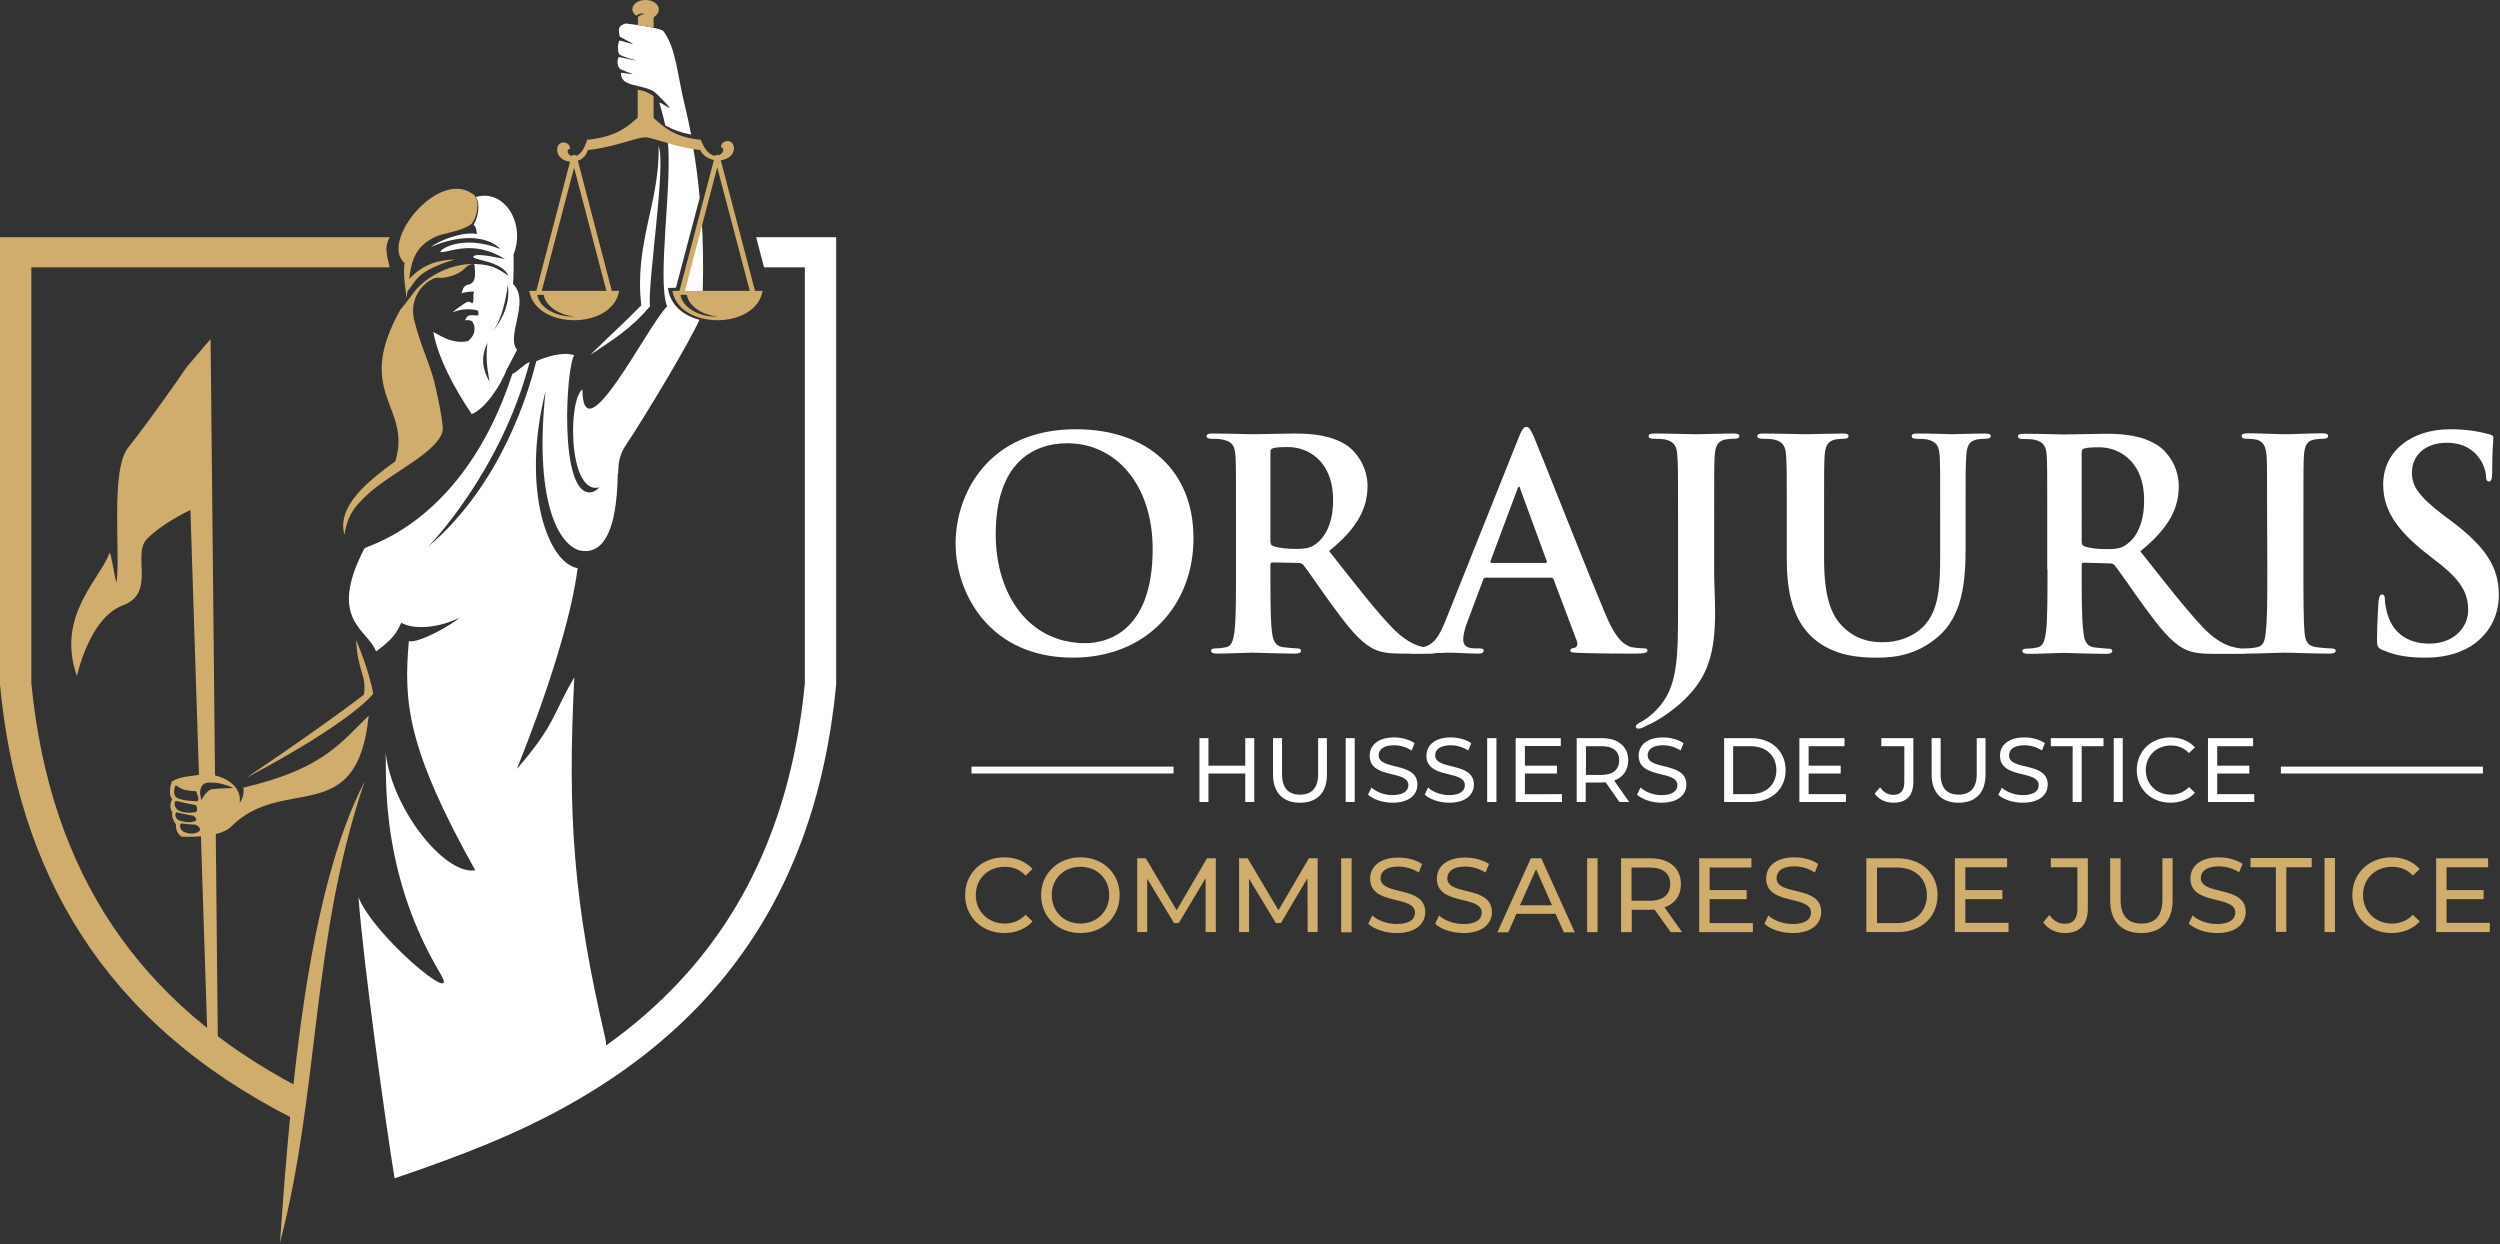
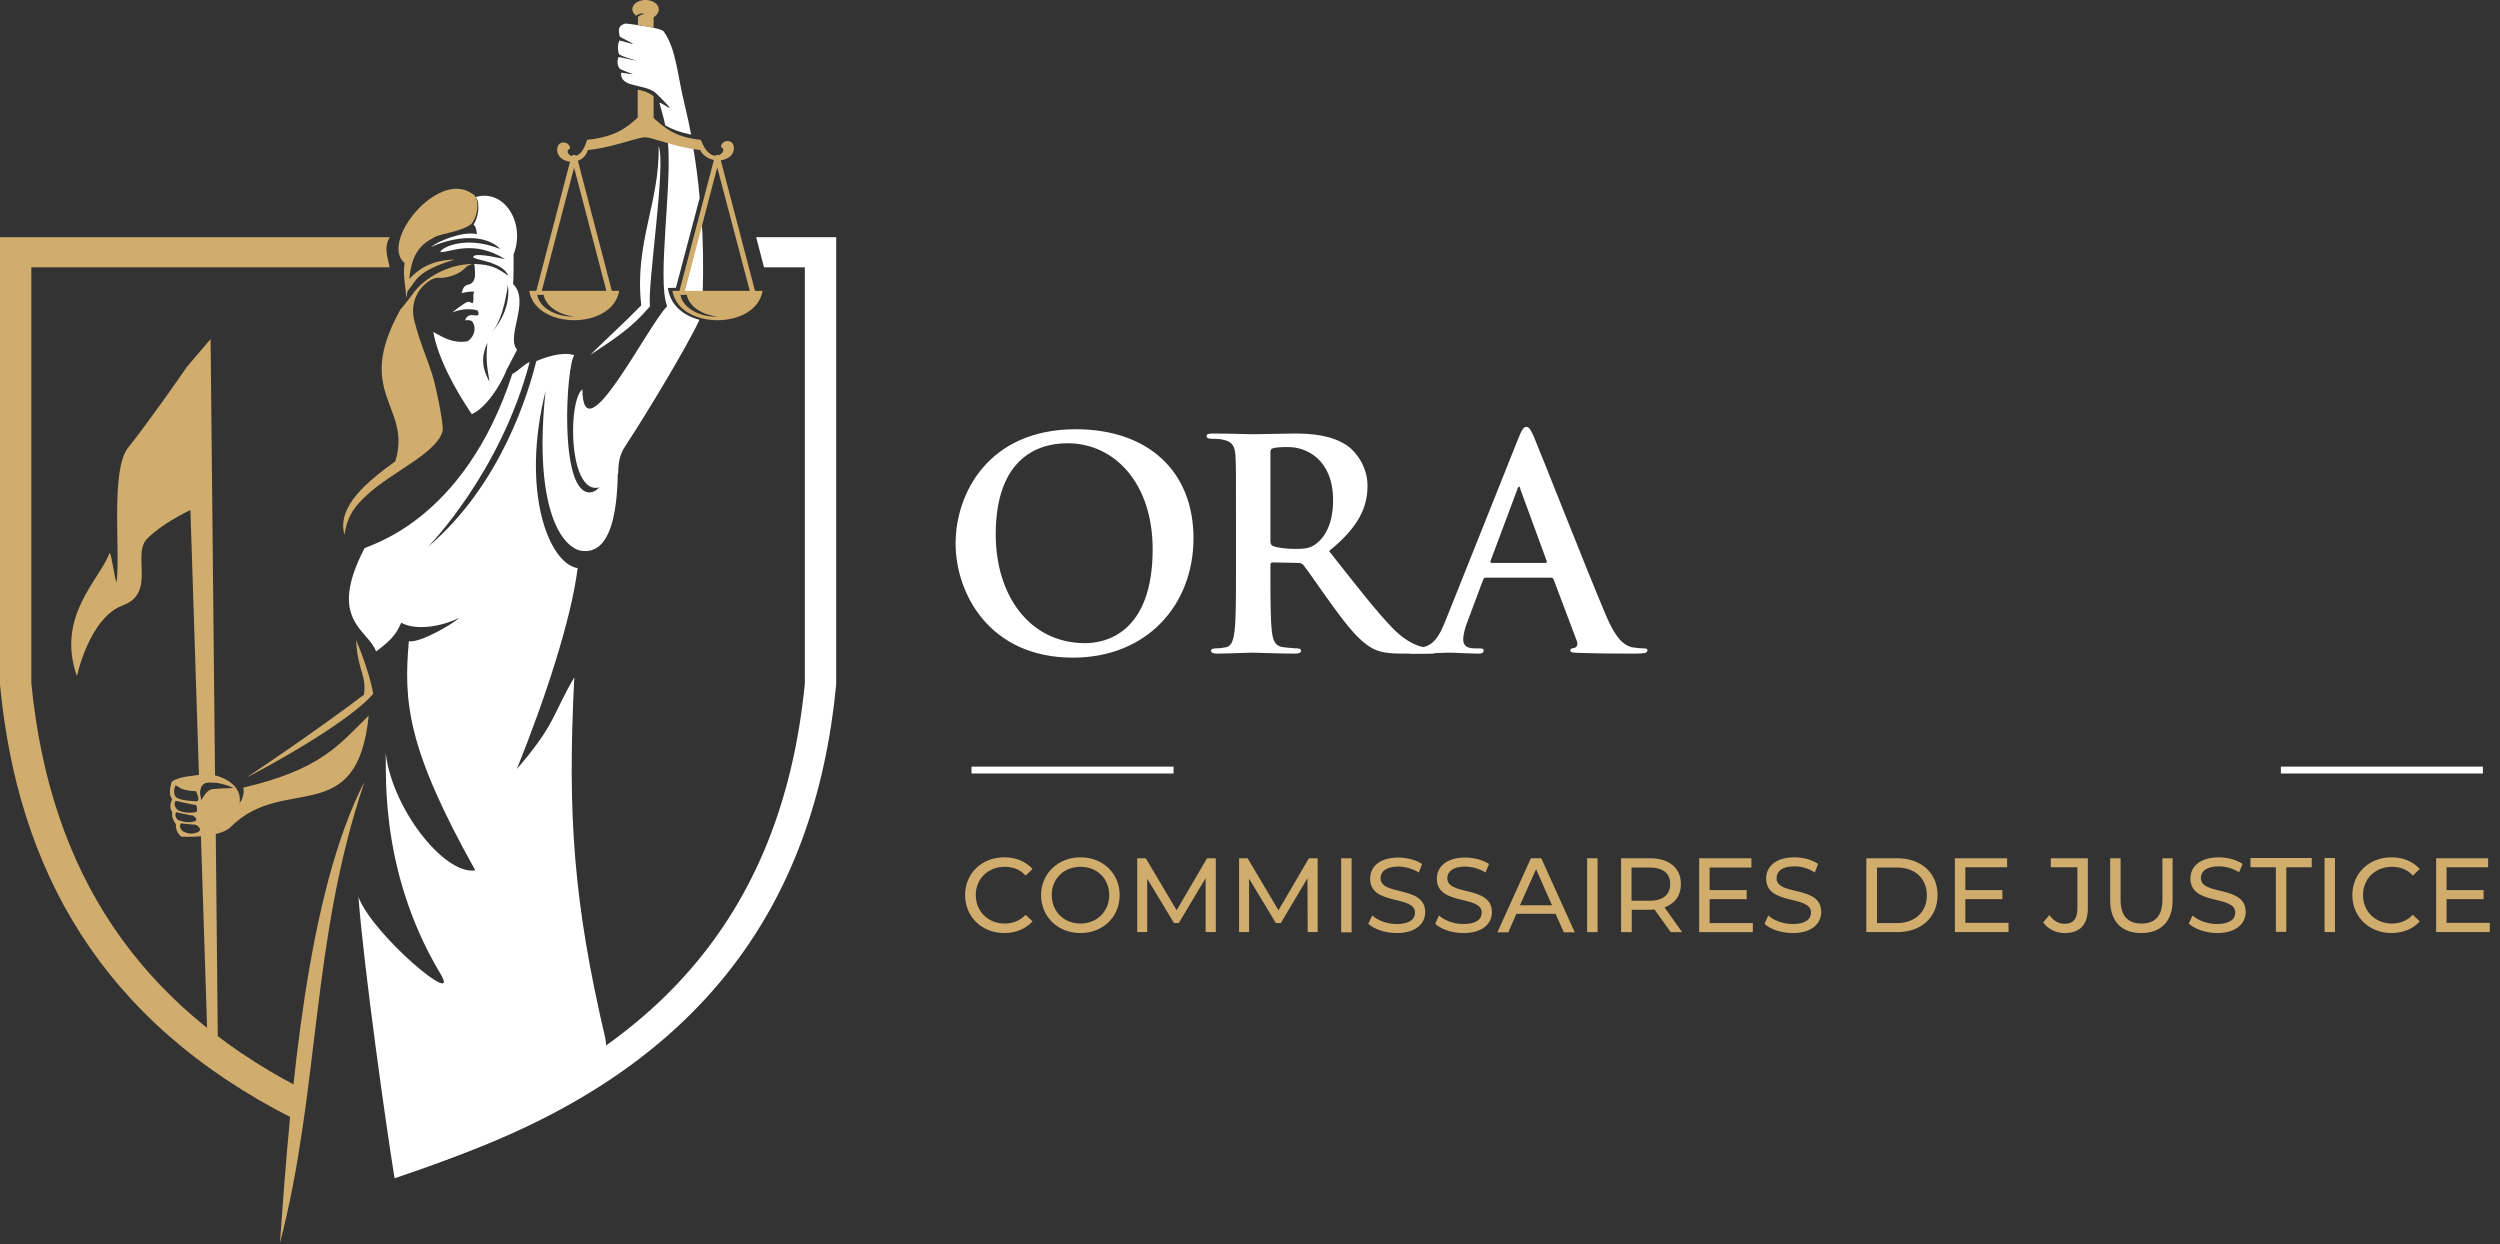
<svg xmlns="http://www.w3.org/2000/svg" version="1.2" viewBox="0 0 1053 524">
  <rect x="0" y="0" width="1053" height="524" fill="#333333" stroke="none" />
  <path fill="#fff" fill-rule="evenodd" d="m175.3 478.7.8.3c97.5-32.2 153.1-91.5 162.9-191.1V112.6h-17.2l-3.3-12.7h33.7v188.5c-8.9 92.4-56.5 165.9-176.1 204zm73.3-329.2c9-8.9 13.7-12.9 21.5-20.9-3-26.2 7.9-43.6 7.3-67 3.3 7.4-4.9 59.2-3.6 67.4-8 9.4-15 13.7-25.2 20.5z" />
  <path fill="#fff" fill-rule="evenodd" d="M260.2 194.2c.1 10.4.2 41.4-16.3 37.6-9.7-3.2-18.8-23.2-14.1-67.1-10.5 41.9 1.2 72.6 13.5 74.6-2.7 21.8-13.8 55.3-25.6 84.6 16.3-18.8 15-23 24.2-38.6-3 58.6-.2 95.2 13 151.8 6.5 27.7-68.4 52.2-88.7 59.2-3.5-21.3-13.1-89.9-15.2-118.4 6.3 16.3 43.5 47.2 34.6 32.4-27.6-46-22.2-90.2-23.3-94.9 1.7 23.8 24.6 53.3 37.9 51.2-28.9-51.7-30.2-71-28-96.5 4.7.8 18.6-7.3 21.3-9.9-8.2 4.1-18.8 5.3-24.5 2.1-1.8 3.9-3.2 6.7-10.6 12.1-3.3-9.3-20.7-13-4.9-43.4.6-1.2 41.7-10.3 62.3-73.5 2.3-1 5.1-4.3 7.3-5-12.4 47.1-42.9 77.9-42.9 77.9 31.4-26.6 42.7-66.3 45.7-78.3 4-1.7 10.9-4.1 16-2.5-3.4 4.2-6.7 58.5 6.7 57.8 4.9-.3 7.3-8.9 11.6-13.2z" />
  <path fill="#fff" fill-rule="evenodd" d="M295.4 90.2c.8 11.6.9 22.7.6 32.6h-8.6l.1-1.2h-.4zm-17.6-46.7c-.4-1.2 4.5 2.7 4.2 1.8-.3-.7-5.7-6.2-6.5-6.7-5.2-3.3-14.3-1.8-13.9-7.9 0-.3 4.8.8 4.9.5 0 0-5.2-1.9-5.4-2.2-.7-.8-1.5-2.5-.6-4.9.2-.3 7.1 1.6 7.3 1.3 0 0-6.8-1.8-7.1-2.7-.5-1.2-.7-3.8.2-5.6 0-.2 5.6 1.6 5.7 1.4-.2-.4-5.5-2.8-5.6-3.2-.5-2.6-.9-4.5 2.5-5.4 0 0 14.9 1.6 16.1 3.4 5.3 7.6 5.6 17.9 8.8 30.9q1.5 6.1 2.7 12.5c-4.6-.9-8-2.2-10.9-3.9-.8-3.9-1.8-7-2.4-9.3zM263.3 188c-2.4 3.6-2.9 7.3-2.9 11.3-20.8 24.2-22.3-30-15.1-35.3.2 28.5 27.3-26.6 35.7-35-4.4-11.2 2.4-52.3.2-70.3 3.2.9 6.8 1.8 10.6 2.4 1.3 7.5 2.3 15 2.9 22.3l-10 37.8-3.4.1c1.1 7.6 6.9 11.7 13.3 13.4-4.5 10-22 39.2-31.3 53.3zm-47.2-68.4c7.4 7.3-3.2 22.1 1.7 27.7l-4.1 7.9h-.1c-2.9 7.8-9.5 17.1-14.9 19.2-6.7-9.8-14.2-23.4-16.2-34.6 4.5 2.6 8.8 5 14.5 3.9 3.5-2.5 3.5-6.6 1.7-8.5 0 0-1.5-.7-2.8-.2 0 0 .3-1.7 2-2.2 1.1-.3 3.4.5 3.6-.3.2-.9-.2-1.4-.3-1.7-2.3-.8-6.7-.9-10.7.8 0 0 5.5-4.5 6.7-4.5 1.3 0 1 .6 1.9.6.8-2.5-.2-2.4.6-4.9-2.3 0-3.3.2-5.4.7.7-.5.2-3.3 3.3-3.7 2.9-1 2.6-4 2.3-7.9l-.1-.5-.4-.2h1.6l.1.1h1.2l.1.1h.9l.1.1h.2l.5.1h.5l.1.1h.4l.1.1h.1l.6.1.1.1h.3l.1.1h.2l.1.1h.3l.1.1h.2l.1.1h.2l.1.1h.2v.1h.2l.8.4h.2l.6.4 1 .5.2.2.2.1h.1l.2.1.2.2.2.1.3.2.2.1.2.2h.1l.2.1.2.2.3.2.5.3.3.2-.2-.4-.1-.1v-.1l-.1-.2-.1-.1-.1-.2-.2-.2v-.1l-.4-.4v-.1q-.2-.2-.5-.4l-.5-.5h-.1v-.1l-.2-.1-.2-.2-.2-.1h-.1l-.2-.2-.2-.1-.2-.2-.3-.1-.2-.1h-.1v-.1l-.7-.3-.2-.1h-.1l-.2-.1-.3-.2h-.1l-.2-.1h-.1l-.1-.1-.2-.1h-.2l-.2-.1-.3-.1-.2-.1-.8-.3-.6-.1-.2-.1h-.2l-.1-.1h-.2l-.6-.2-.2-.1h-.3l-.1-.1h-.4l-.4-.2h-.3l-.2-.1h-.2l-.4-.2h-.3l-.1-.1h-.4l-.1-.1-.2-.1h-.2l-.1-.1h-.1c-.6-.2-.9-.5-.7-.8 1.4-1.8 12.8 1.2 13.3 1.1-13.4-8.2-22.7-2.9-27-2.9-1.5-.5 8.5-7.9 25.1-1.3-6.2-6.2-18.1-5.8-29.2-.9 3-2.5 13.3-6.7 19.3-5.4-.4-2.2-.2-2.6-1.4-4.1 1.8-2.4 3-8.8.9-11.5 12.1-3.6 21.1 11.2 15.9 24.2.1 2.1 0 11.8-.2 12.4zm-10.8 24.8c-1.9 4.1-3.2 9.3.9 16.4-.9-5.6-1.7-8.8-.9-16.4zm8.6-24.4s-1.6 14.4-6.8 20c0 0 8.5-8.7 6.8-20zm188.6 108.9c0-21 13.8-48.1 50.6-48.1 30.6 0 49.6 17.8 49.6 45.9 0 28.1-19.6 50.3-50.8 50.3-35.2 0-49.4-27.1-49.4-48.1zm83 2.4c0-27.5-15.8-44.6-35.9-44.6-14.1 0-30.2 7.9-30.2 38.4 0 25.5 14.1 45.8 37.7 45.8 8.5 0 28.4-4.2 28.4-39.6zm35.1 8.4v-21.5c0-18.7 0-22.1-.2-26.1-.3-4.1-1.2-6.1-5.3-6.9-1-.3-3-.4-4.8-.4-1.3 0-2.1-.3-2.1-1.1 0-.9.9-1.1 2.7-1.1 6.5 0 14.3.3 16.8.3 4.2 0 13.5-.3 17.3-.3 7.8 0 16 .7 22.6 5.2 3.4 2.4 8.4 8.6 8.4 16.8 0 9.1-3.8 17.5-16.2 27.5 10.9 13.8 19.3 24.7 26.6 32.3 6.9 7.1 11.9 7.9 13.7 8.3 1.4.3 2.5.4 3.5.4.9 0 1.4.4 1.4 1 0 1-.8 1.2-2.3 1.2H591c-6.8 0-9.9-.6-13.1-2.3-5.2-2.9-9.9-8.6-16.8-18.1-4.9-6.7-10.5-15-12.1-16.9-.6-.7-1.4-.9-2.2-.9l-10.7-.2c-.6 0-1 .2-1 1v1.7c0 11.4 0 21.1.6 26.2.4 3.6 1.1 6.3 4.8 6.8 1.9.2 4.6.5 6 .5 1 0 1.5.4 1.5 1 0 .8-.9 1.2-2.5 1.2-7.1 0-16.1-.4-18-.4-2.3 0-10 .4-15 .4-1.5 0-2.4-.4-2.4-1.2 0-.6.5-1 2-1 1.8 0 3.3-.3 4.4-.5 2.4-.5 3-3.2 3.5-6.8.6-5.1.6-14.8.6-26.1zm14.5-11.9c0 1.3.3 1.8 1.1 2.2 2.6.9 6.3 1.2 9.3 1.2 5 0 6.5-.5 8.8-2.1 3.6-2.7 7.2-8.3 7.2-18.4 0-17.4-11.5-22.4-18.8-22.4-3 0-5.2.1-6.5.5-.8.2-1.1.7-1.1 1.7z" />
  <path fill="#fff" fill-rule="evenodd" d="M625.8 243.3c-.6 0-.8.2-1.1.9l-6.6 17.6c-1.2 3-1.8 6-1.8 7.5 0 2.2 1.1 3.8 4.9 3.8h1.8c1.5 0 1.9.2 1.9.9 0 1-.8 1.3-2.1 1.3-3.9 0-9.2-.4-13-.4-1.4 0-8.1.4-14.5.4-1.6 0-2.3-.3-2.3-1.3 0-.7.5-.9 1.4-.9 1.1 0 2.9-.2 3.8-.3 5.7-.7 8-4.9 10.5-11l30.8-77.1c1.4-3.5 2.2-4.9 3.4-4.9 1.1 0 1.8 1.1 3.1 4 2.9 6.7 22.5 56.8 30.4 75.3 4.6 11 8.2 12.7 10.8 13.5 1.8.3 3.7.5 5.1.5 1 0 1.6.1 1.6.9 0 1-1.2 1.3-5.6 1.3-4.4 0-13.4 0-23.2-.3-2.2-.1-3.7-.1-3.7-1 0-.7.5-.9 1.7-1.1.9-.2 1.7-1.3 1.1-2.8l-9.8-26c-.2-.6-.6-.8-1.2-.8zm25.1-6.2c.6 0 .7-.3.6-.7l-11.1-30.3c-.1-.5-.2-1.1-.6-1.1-.3 0-.6.6-.7 1.1l-11.3 30.2c-.1.5 0 .8.5.8z" />
-   <path fill="#fff" fill-rule="evenodd" d="M706.8 253.3v-35.2c0-18.6 0-22-.3-26-.2-4.1-1.2-6.1-5.2-7-1-.2-3.1-.3-4.8-.3-1.4 0-2.1-.3-2.1-1.1 0-.9.8-1.1 2.7-1.1 6.5 0 14.2.3 17.4.3 3 0 10.7-.3 15.5-.3 1.7 0 2.6.2 2.6 1.1 0 .8-.8 1.1-2.3 1.1-1.3 0-2 .1-3.5.3-3.3.6-4.3 2.7-4.6 7-.2 4-.2 7.4-.2 26v22.7c0 5.3.4 11.2.4 17.3 0 7-.5 14.9-3 21.7-2.5 7.5-9 16-20.8 23.2-1.6 1-3.6 2-6.2 3.2-.8.5-1.8.7-2.4.7-.5 0-1-.3-1-.9 0-.7.6-1.1 2.7-2.2 1.6-.9 3.5-2.3 5.9-4.7 9.3-9.5 9.2-21.7 9.2-45.8zm45.8-35.2c0-18.6 0-22-.3-26-.2-4.1-1.2-6.1-5.2-7-1-.2-3.1-.3-4.8-.3-1.4 0-2.1-.3-2.1-1.1 0-.9.9-1.1 2.7-1.1 6.5 0 14.2.3 17.9.3 3 0 10.7-.3 15.1-.3 1.8 0 2.7.2 2.7 1.1 0 .8-.7 1.1-2 1.1s-2 .1-3.5.3c-3.3.7-4.3 2.7-4.6 7-.2 4-.2 7.4-.2 26v17.2c0 17.8 3.6 25.3 9.6 30.2 5.5 4.5 11.1 5 15.3 5 5.4 0 12-1.7 16.9-6.6 6.8-6.8 7.1-17.8 7.1-30.4v-15.4c0-18.6 0-22-.2-26-.3-4.1-1.2-6.1-5.3-7-1-.2-3.1-.3-4.4-.3-1.4 0-2.1-.3-2.1-1.1 0-.9.9-1.1 2.6-1.1 6.2 0 14 .3 14.1.3 1.5 0 9.2-.3 14-.3 1.7 0 2.6.2 2.6 1.1 0 .8-.8 1.1-2.3 1.1-1.3 0-2 .1-3.5.3-3.3.7-4.3 2.7-4.5 7-.3 4-.3 7.4-.3 26v13.2c0 13.6-1.3 28.1-11.6 36.9-8.8 7.5-17.6 8.8-25.6 8.8-6.5 0-18.2-.3-27.2-8.4-6.2-5.7-10.9-14.8-10.9-32.6zm109.7 21.7v-21.6c0-18.6 0-22-.2-26-.2-4.1-1.2-6.1-5.3-7-1-.2-3-.3-4.8-.3-1.3 0-2-.3-2-1.1 0-.9.8-1.1 2.7-1.1 6.5 0 14.2.3 16.8.3 4.1 0 13.5-.3 17.3-.3 7.7 0 15.9.7 22.5 5.2 3.5 2.4 8.4 8.6 8.4 16.8 0 9.1-3.8 17.5-16.2 27.5 10.9 13.8 19.4 24.7 26.6 32.3 6.9 7.1 11.9 7.9 13.7 8.3 1.4.3 2.5.4 3.5.4s1.4.4 1.4 1c0 1-.8 1.2-2.3 1.2h-11.6c-6.9 0-10-.6-13.2-2.3-5.2-2.8-9.9-8.6-16.8-18.1-4.9-6.7-10.5-15-12.1-16.9-.6-.7-1.3-.8-2.2-.8l-10.7-.3c-.6 0-1 .2-1 1v1.7c0 11.4 0 21.1.7 26.2.3 3.6 1.1 6.3 4.7 6.8 1.9.2 4.6.5 6 .5 1 0 1.5.4 1.5 1q0 1.2-2.4 1.2c-7.1 0-16.2-.4-18.1-.4-2.3 0-10 .4-14.9.4-1.6 0-2.5-.4-2.5-1.2 0-.6.5-1 2-1 1.8 0 3.3-.3 4.4-.5 2.5-.5 3.1-3.2 3.6-6.8.6-5.1.6-14.8.6-26.1zm14.5-11.9c0 1.3.2 1.8 1.1 2.2 2.5.9 6.2 1.2 9.3 1.2 4.9 0 6.5-.5 8.7-2.1 3.7-2.7 7.2-8.3 7.2-18.4 0-17.4-11.5-22.4-18.7-22.4-3.1 0-5.3.1-6.5.5-.9.2-1.1.7-1.1 1.7z" />
-   <path fill="#fff" fill-rule="evenodd" d="M954.9 218.1c0-18.6 0-22.1-.2-26-.3-4.2-1.5-6.2-4.2-6.9-1.3-.3-2.9-.4-4.4-.4-1.2 0-1.9-.3-1.9-1.3 0-.7.9-1 2.9-1 4.7 0 12.4.4 15.9.4 3.1 0 10.4-.4 15-.4 1.6 0 2.6.3 2.6 1 0 1-.7 1.3-2 1.3-1.2 0-2.2.1-3.7.3-3.3.6-4.2 2.7-4.5 7-.2 3.9-.2 7.4-.2 26v21.6c0 11.9 0 21.6.5 26.9.3 3.3 1.2 5.5 4.9 6 1.7.2 4.4.5 6.2.5 1.4 0 2 .3 2 1 0 .8-1 1.2-2.4 1.2-8 0-15.8-.4-19.1-.4-2.8 0-10.5.4-15.4.4-1.6 0-2.5-.4-2.5-1.2 0-.7.5-1 2-1 1.8 0 3.3-.3 4.4-.5 2.4-.5 3.2-2.6 3.5-6.1.7-5.2.7-14.9.7-26.8zm48.7 55.7c-2-.8-2.4-1.5-2.4-4.2 0-6.7.5-14.1.6-16 .2-1.9.5-3.2 1.5-3.2 1.1 0 1.2 1.1 1.2 2.1 0 1.6.5 4.1 1.1 6.2 2.7 9.1 10 12.4 17.6 12.4 11 0 16.4-7.5 16.4-14 0-6-1.8-11.6-12-19.6l-5.6-4.4c-13.5-10.6-18.2-19.1-18.2-29.1 0-13.5 11.3-23.2 28.3-23.2 8 0 13.2 1.3 16.3 2.1 1.2.3 1.8.6 1.8 1.5 0 1.6-.5 5.1-.5 14.7 0 2.7-.4 3.7-1.4 3.7-.8 0-1.2-.7-1.2-2.2 0-1.1-.6-4.9-3.2-8.1-1.8-2.3-5.4-6-13.4-6-9 0-14.6 5.3-14.6 12.6 0 5.7 2.9 9.9 13 17.7l3.5 2.6c14.8 11.1 20.1 19.6 20.1 31.2 0 7.1-2.7 15.6-11.5 21.4-6.2 3.9-13 5-19.5 5-7.2 0-12.7-.9-17.9-3.2zm-54.1 60.7v3.3H930v-26.9h19v3.4h-15.1v8.2h13.5v3.3h-13.5v8.7zM900 324.4c0-8 6-13.8 14.2-13.8 4.2 0 7.8 1.4 10.3 4.2l-2.5 2.4c-2.1-2.2-4.7-3.2-7.6-3.2-6.1 0-10.6 4.4-10.6 10.4 0 5.9 4.5 10.3 10.6 10.3 2.9 0 5.5-1 7.6-3.2l2.5 2.4c-2.5 2.8-6.1 4.2-10.3 4.2-8.2 0-14.2-5.8-14.2-13.7zm-9.7-13.5h3.8v26.9h-3.8zm-17.3 3.4h-9.2v-3.4H886v3.4h-9.2v23.5H873zm-31.3 20.5 1.5-3c2 1.8 5.4 3.1 8.8 3.1 4.7 0 6.7-1.8 6.7-4.2 0-6.5-16.3-2.4-16.3-12.4 0-4.1 3.2-7.7 10.3-7.7 3.1 0 6.4.9 8.6 2.4l-1.2 3.1c-2.4-1.5-5-2.2-7.4-2.2-4.6 0-6.5 1.9-6.5 4.3 0 6.6 16.3 2.4 16.3 12.3 0 4.1-3.3 7.6-10.5 7.6-4.1 0-8.1-1.3-10.3-3.3zm-16.8 3.3c-7 0-11.3-4.1-11.3-11.9v-15.3h3.8v15.2c0 5.9 2.7 8.6 7.6 8.6 4.8 0 7.6-2.7 7.6-8.6v-15.2h3.7v15.3c0 7.8-4.2 11.9-11.3 11.9zm-35.3-3.8 2.3-2.7c1.4 2.1 3.3 3.2 5.6 3.2 3 0 4.6-1.8 4.6-5.4v-15.1h-9.7v-3.4h13.5v18.3c0 6-2.9 8.9-8.4 8.9-3.2 0-6.1-1.3-7.9-3.8zm-12.1.2v3.3h-19.6v-26.9h19v3.4h-15.1v8.2h13.5v3.3h-13.5v8.7zm-51.3-23.6h11.3c8.7 0 14.6 5.5 14.6 13.5s-5.9 13.4-14.6 13.4h-11.3zm3.8 23.6h7.3c6.7 0 10.9-4.1 10.9-10.1 0-6.1-4.2-10.1-10.9-10.1H730zm-40.5.2 1.5-3c2 1.9 5.4 3.2 8.8 3.2 4.7 0 6.7-1.8 6.7-4.2 0-6.5-16.3-2.4-16.3-12.4 0-4.1 3.2-7.7 10.3-7.7 3.1 0 6.4.9 8.6 2.4l-1.2 3.1c-2.4-1.5-5-2.2-7.4-2.2-4.6 0-6.5 1.9-6.5 4.2 0 6.6 16.3 2.5 16.3 12.4 0 4.1-3.3 7.6-10.5 7.6-4.1 0-8.1-1.4-10.3-3.4zm-7.4 3.1-5.8-8.3q-.9.1-1.7.1h-6.7v8.2h-3.8v-26.9h10.5c7 0 11.2 3.5 11.2 9.4 0 4.1-2.2 7.1-5.9 8.5l6.3 9zm-.1-17.5c0-3.9-2.5-6-7.5-6H668v12.1h6.5c4.9 0 7.5-2.3 7.5-6.1zm-24.1 14.2v3.3h-19.5v-26.9h19v3.3h-15.1v8.3h13.5v3.3h-13.5v8.7zm-31.5-23.6h3.9v26.9h-3.9zm-26.3 23.8 1.4-3c2 1.9 5.4 3.2 8.9 3.2 4.6 0 6.6-1.8 6.6-4.2 0-6.5-16.2-2.4-16.2-12.4 0-4.1 3.2-7.7 10.3-7.7 3.1 0 6.4.9 8.6 2.4l-1.3 3.1c-2.3-1.5-5-2.2-7.3-2.2-4.6 0-6.6 1.9-6.6 4.2 0 6.6 16.3 2.5 16.3 12.4 0 4.1-3.3 7.6-10.4 7.6-4.1 0-8.2-1.4-10.3-3.4zm-23.9 0 1.5-3c2 1.9 5.4 3.2 8.8 3.2 4.7 0 6.7-1.8 6.7-4.2 0-6.5-16.3-2.4-16.3-12.4 0-4.1 3.2-7.7 10.3-7.7 3.1 0 6.4.9 8.6 2.4l-1.2 3.1c-2.4-1.5-5-2.2-7.4-2.2-4.6 0-6.5 1.9-6.5 4.2 0 6.6 16.3 2.5 16.3 12.4 0 4.1-3.3 7.6-10.5 7.6-4.1 0-8.1-1.4-10.3-3.4zm-9.4-23.8h3.8v26.9h-3.8zm-19.3 27.2c-7 0-11.3-4.1-11.3-11.9v-15.3h3.8v15.2c0 5.9 2.7 8.6 7.6 8.6 4.8 0 7.6-2.7 7.6-8.6v-15.2h3.7v15.3c0 7.8-4.2 11.9-11.4 11.9zm-19.2-27.2v26.9h-3.8v-12H509v12h-3.8v-26.9h3.8v11.6h15.5v-11.6z" />
  <path fill="#fff" d="M960.7 322.9h85.1v2.9h-85.1zm-551.5 0h85.1v2.9h-85.1z" />
  <g fill="#d0ac6d">
    <path fill-rule="evenodd" d="M1030.5 388.7h18.2v3.9h-22.6v-31.1h21.9v3.8h-17.5v9.6h15.6v3.8h-15.6zm-23.2 4.3c-9.4 0-16.5-6.8-16.5-16s7.1-15.9 16.5-15.9c4.8 0 9 1.7 11.9 4.9l-2.9 2.8c-2.4-2.6-5.3-3.7-8.8-3.7-7 0-12.2 5-12.2 11.9s5.2 12 12.2 12c3.4 0 6.4-1.2 8.8-3.7l2.9 2.8c-2.9 3.2-7.1 4.9-11.9 4.9zm-28.2-31.6h4.4v31.2h-4.4zm-20.5 3.9h-10.7v-3.9h25.8v3.9H963v27.2h-4.4zM921.9 389l1.6-3.4c2.3 2.1 6.3 3.6 10.3 3.6 5.4 0 7.7-2.1 7.7-4.8 0-7.6-18.9-2.8-18.9-14.4 0-4.8 3.8-8.9 12-8.9 3.6 0 7.4 1 10 2.8l-1.5 3.5c-2.7-1.7-5.8-2.5-8.5-2.5-5.3 0-7.6 2.2-7.6 4.9 0 7.6 18.9 2.9 18.9 14.3 0 4.8-3.9 8.9-12.1 8.9-4.8 0-9.4-1.7-11.9-4zm-33.1-9.8v-17.7h4.4V379c0 6.9 3.2 10 8.8 10 5.6 0 8.8-3.1 8.8-10v-17.5h4.3v17.7c0 9-5 13.8-13.2 13.8s-13.1-4.8-13.1-13.8zm-28.2 9.3 2.6-3.1c1.7 2.4 3.8 3.7 6.5 3.7 3.5 0 5.3-2.1 5.3-6.3v-17.5h-11.2v-3.8h15.6v21.1c0 6.9-3.4 10.4-9.7 10.4-3.7 0-7.1-1.6-9.1-4.5zm-14.6.2v3.9h-22.6v-31.1h22v3.8h-17.6v9.6h15.6v3.8h-15.6v10zm-59.9-27.2h13.1c10.1 0 16.9 6.3 16.9 15.5 0 9.3-6.8 15.6-16.9 15.6h-13.1zm12.9 27.3c7.7 0 12.6-4.8 12.6-11.7 0-7-4.9-11.7-12.6-11.7h-8.4v23.4zm-55.8.3 1.6-3.5c2.3 2.1 6.3 3.6 10.3 3.6 5.4 0 7.7-2.1 7.7-4.8 0-7.6-18.9-2.8-18.9-14.4 0-4.8 3.8-8.9 11.9-8.9 3.7 0 7.5 1 10 2.8l-1.4 3.6c-2.7-1.8-5.8-2.6-8.6-2.6-5.3 0-7.5 2.2-7.5 5 0 7.6 18.8 2.8 18.8 14.2 0 4.8-3.8 8.9-12 8.9-4.8 0-9.5-1.6-11.9-3.9zm-4.9-.3v3.8h-22.6v-31.1h22v3.9h-17.6v9.5h15.6v3.8h-15.6v10.1zm-29.8 3.8h-4.8l-6.8-9.5q-.9.1-1.9.1h-7.7v9.4h-4.5v-31.1H695c8.1 0 13 4.1 13 10.9 0 4.8-2.5 8.2-6.9 9.8zm-5-20.3c0-4.4-3-6.9-8.7-6.9h-7.6v14h7.6c5.7 0 8.7-2.6 8.7-7.1zm-35-10.8h4.4v31.1h-4.4zm-13.3 23.4h-16.5l-3.4 7.8h-4.6l14.1-31.2h4.4l14.1 31.2h-4.6zm-1.5-3.6-6.7-15.2-6.8 15.2zM616.4 393c-4.8 0-9.5-1.6-11.9-3.9l1.6-3.5c2.3 2.1 6.3 3.6 10.3 3.6 5.4 0 7.7-2 7.7-4.8 0-7.5-18.9-2.8-18.9-14.3 0-4.8 3.8-8.9 11.9-8.9 3.7 0 7.5 1 10.1 2.7l-1.5 3.6c-2.7-1.7-5.8-2.5-8.6-2.5-5.2 0-7.5 2.2-7.5 4.9 0 7.6 18.8 2.9 18.8 14.3 0 4.7-3.8 8.8-12 8.8zm-40.1-3.9 1.7-3.5c2.3 2.1 6.3 3.6 10.3 3.6 5.3 0 7.7-2 7.7-4.8 0-7.5-18.9-2.8-18.9-14.3 0-4.8 3.7-8.9 11.9-8.9 3.7 0 7.4 1 10 2.7l-1.4 3.6c-2.8-1.7-5.8-2.5-8.6-2.5-5.3 0-7.5 2.2-7.5 4.9 0 7.6 18.8 2.9 18.8 14.3 0 4.7-3.8 8.8-12 8.8-4.8 0-9.5-1.6-12-3.9zm-11.4-27.6h4.4v31.2h-4.4zm-14.1 31.1-.1-22.7-11.2 18.9h-2.1l-11.3-18.7v22.5h-4.2v-31.1h3.6l13 21.9 12.8-21.9h3.7v31.1zm-43 0v-22.7l-11.3 18.9h-2l-11.3-18.7v22.5H479v-31.1h3.6l13 21.9 12.8-21.9h3.7v31.1zM438.5 377c0-9.1 7.2-15.9 16.6-15.9 9.5 0 16.5 6.8 16.5 15.9 0 9.2-7 16-16.5 16s-16.6-6.8-16.6-16zm28.7 0c0-6.9-5.1-11.9-12.1-11.9s-12.1 5-12.1 11.9 5.1 12 12.1 12c6.9 0 12.1-5.1 12.1-12zM423 393c-9.4 0-16.5-6.8-16.5-16s7.1-15.9 16.5-15.9c4.8 0 9 1.7 11.9 4.9l-2.9 2.8c-2.4-2.6-5.4-3.7-8.8-3.7-7 0-12.2 5-12.2 11.9s5.2 12 12.2 12c3.4 0 6.4-1.2 8.8-3.7l2.9 2.8c-2.9 3.2-7.1 4.9-11.9 4.9zm-318.7-65.8s28.9-19.3 49-34.6c1.2-8.5-2.7-9.8-3.3-23 0 0 5.4 12.4 7.2 22.6 0 0-7.9 11.2-52.9 35.1zm216.9-204.7c-2.8 16.5-35.2 16.5-38 0h3l14.5-55.1c-2.3-.5-4.6-1.8-5.8-4.2-8.4-.9-16.2-3.8-20.8-5-1.9-.5-3.1-.4-4.3-.1-4.4.9-13.1 4.2-22.2 5.1-.7 2.4-2.3 3.9-4.2 4.5l14.3 54.8h3.1c-2.8 16.5-35.1 16.5-37.9 0h3l14.2-54.4c-3-.3-5.7-2.3-5.4-5.5.4-3.9 5.5-3 5.4 0-1.8.6-1 2.6.7 3.1.7-.7 1.3-.6 1.9-.1 1.6-.5 3.3-2.4 4.6-6.7 11.1-1.2 16.1-4.5 21.3-9.4V37.8c2.9.4 5.2 1.6 6.7 2.7v9.2c5 4.5 9.3 8.1 19.9 9.2 1.8 4.9 4.2 6.6 6.1 6.7.5-.5 1-.5 1.4-.2 1.9-.7 2.8-2.9 1-3.4-.1-3 5-3.9 5.4 0 .3 3.1-2.3 5.1-5.5 5.5l14.4 55zm-92.2 1.7h-2.7c1 6.1 9.2 9.5 15.6 9.1-5.5-.4-12-3.9-12.9-9.1zm59.5-1.7h27.3l-13.7-52zm.8 1.7h-2.7c1.1 6.1 9.3 9.6 15.7 9.1-5.6-.4-12.1-3.8-13-9.1zm-61.1-1.7h27.2l-13.6-51.9zm47.1-110.8c-2-.4-4.5-.8-6.6-1.1V7.3c-.2-.1 1-1.2 2.8-1.4-1.9-.8-3.5.8-3.6.7-3.5-2.8-.6-6.6 4-6.6 5 0 7.8 4.4 3.4 7.3zM117.9 523.6c4.6-65 11.5-147.7 35.7-194.5-22.7 66.7-18.8 129.8-35.7 194.5zm27.2-298.3c-3.4-12 9.7-22.5 21.4-31 7.2-23.4-17.8-28.3 2.2-64 .1 0 2.5-2.9 5.2-6.6 5.1-7.1 15.8-12.6 25.2-12.5-2.8.6-3 1.9-5 3.2-2.5 1.8-7.3 2.9-9.1 2.6-1.8-.3-4.8 1.2-7.2 3.9-2.5 2.7-4.9 7.8-3.3 14.1 3 12 7.1 18.9 9.2 29.1 1.1 5.1 2.5 11.6 2.7 15.4 1.5 6.5-12.2 14.9-16.4 17.7-8.7 5.8-13.6 8.9-19.3 15.2-3.2 3.6-4.9 7.9-5.6 12.8zm53.5-143.9c3.7 1.4 3 9.3-.1 13-4.5 3.3-12.6 3.9-15.5 5.5-5.7 3-9.6 6.7-10.6 17.6 5.8-6.3 12.3-8 19.2-8.2-16.4 4.9-16.3 9.1-19.6 12.9-.8.9-.4 2.2-.9 3.2-.1-3.8-1.5-9.6-.7-14.6-10.5-8.9 13.8-39.1 28.2-29.4z" />
    <path fill-rule="evenodd" d="M97.2 348.3c-5 5-20.8 4.1-20.8 4.1-1.8-1.4-2.4-3.2-2.3-5.2-1-1.3-2-3.6-1.5-5.1-1.4-1.8-.8-3.6-.1-5.6-1.5-1.5-.9-4.9-.2-7.2 3.3-2.4 8.9-2.4 12.7-3.1 5.2-.9 17.4 3 15.9 12.1 2.1-2.7 1.9-6.6 1.4-6.5 32.9-7.7 40.4-18 53-30.4-4.8 48.2-35.8 24.5-58.1 46.9zm-22.3-7.1s2.5 1.7 7.5.9c1.1-.2.5-3.2-.1-3.1-.6.1-8.3-1.7-8.3-1.7-1.4 2 .9 3.9.9 3.9zm7.7-7.9c-7.8-.5-6.8-2.1-8.7-2.5 0 0-1.4 3.2.2 4.9 1.6 1.7 9 1.8 9 1.8.9-1 .4-1.8-.5-4.2zm6-.6c1.8-.8 8.8-.6 9.5-.8.7-.2-9.2-3.8-12.2-1.8-2.9 2-1.1 7-1.1 7s2-3.7 3.8-4.4zm-12.4 14.1c-1.2 1.7.8 3.3.8 3.3s2.6 1.7 5.6.7c3.7-1.2.1-3.6-.7-3.5-.6.1-5.7-.5-5.7-.5zm-1.2-1.4s3.8 1.6 6.8.6c2.2-.7-.4-2.5-.6-2.5-.5.1-7-1.4-7-1.4-1.1 1.7.8 3.3.8 3.3zm27.3-13.6h-.1z" />
    <path d="m88.7 142.8 1.9 186.9c-1.9-.3-3.7-.3-4.7.4-2.9 1.9-1.1 7.1-1.1 7.1s2-3.8 3.8-4.5c.4-.2 1.2-.3 2.1-.4l1.1 111.6c-1.5-.9-3-1.8-4.3-2.5l-7.3-226.6c-2.1 1-12.7 6.3-18.4 12.3-6.2 6.8 4 22.7-10.1 27.9-14.1 5.2-19.3 29.8-19.3 29.8-8.9-25.3 9.6-40.6 13.7-51.8.6-1.6 2.7 14 3 12 1.7-11.9-2.7-47.1 4.9-56.5 8.1-10.1 22.1-30.1 24.3-33.4v-.1z" />
    <path fill-rule="evenodd" d="M0 99.9v188.5C7.4 366 42.2 430.1 123.8 471.3q.7-6.8 1.4-13.7c-66-34.8-104.1-89-112-169.8V112.6h150.9c-.6-3.7-2.7-8.3.1-12.7z" />
  </g>
</svg>